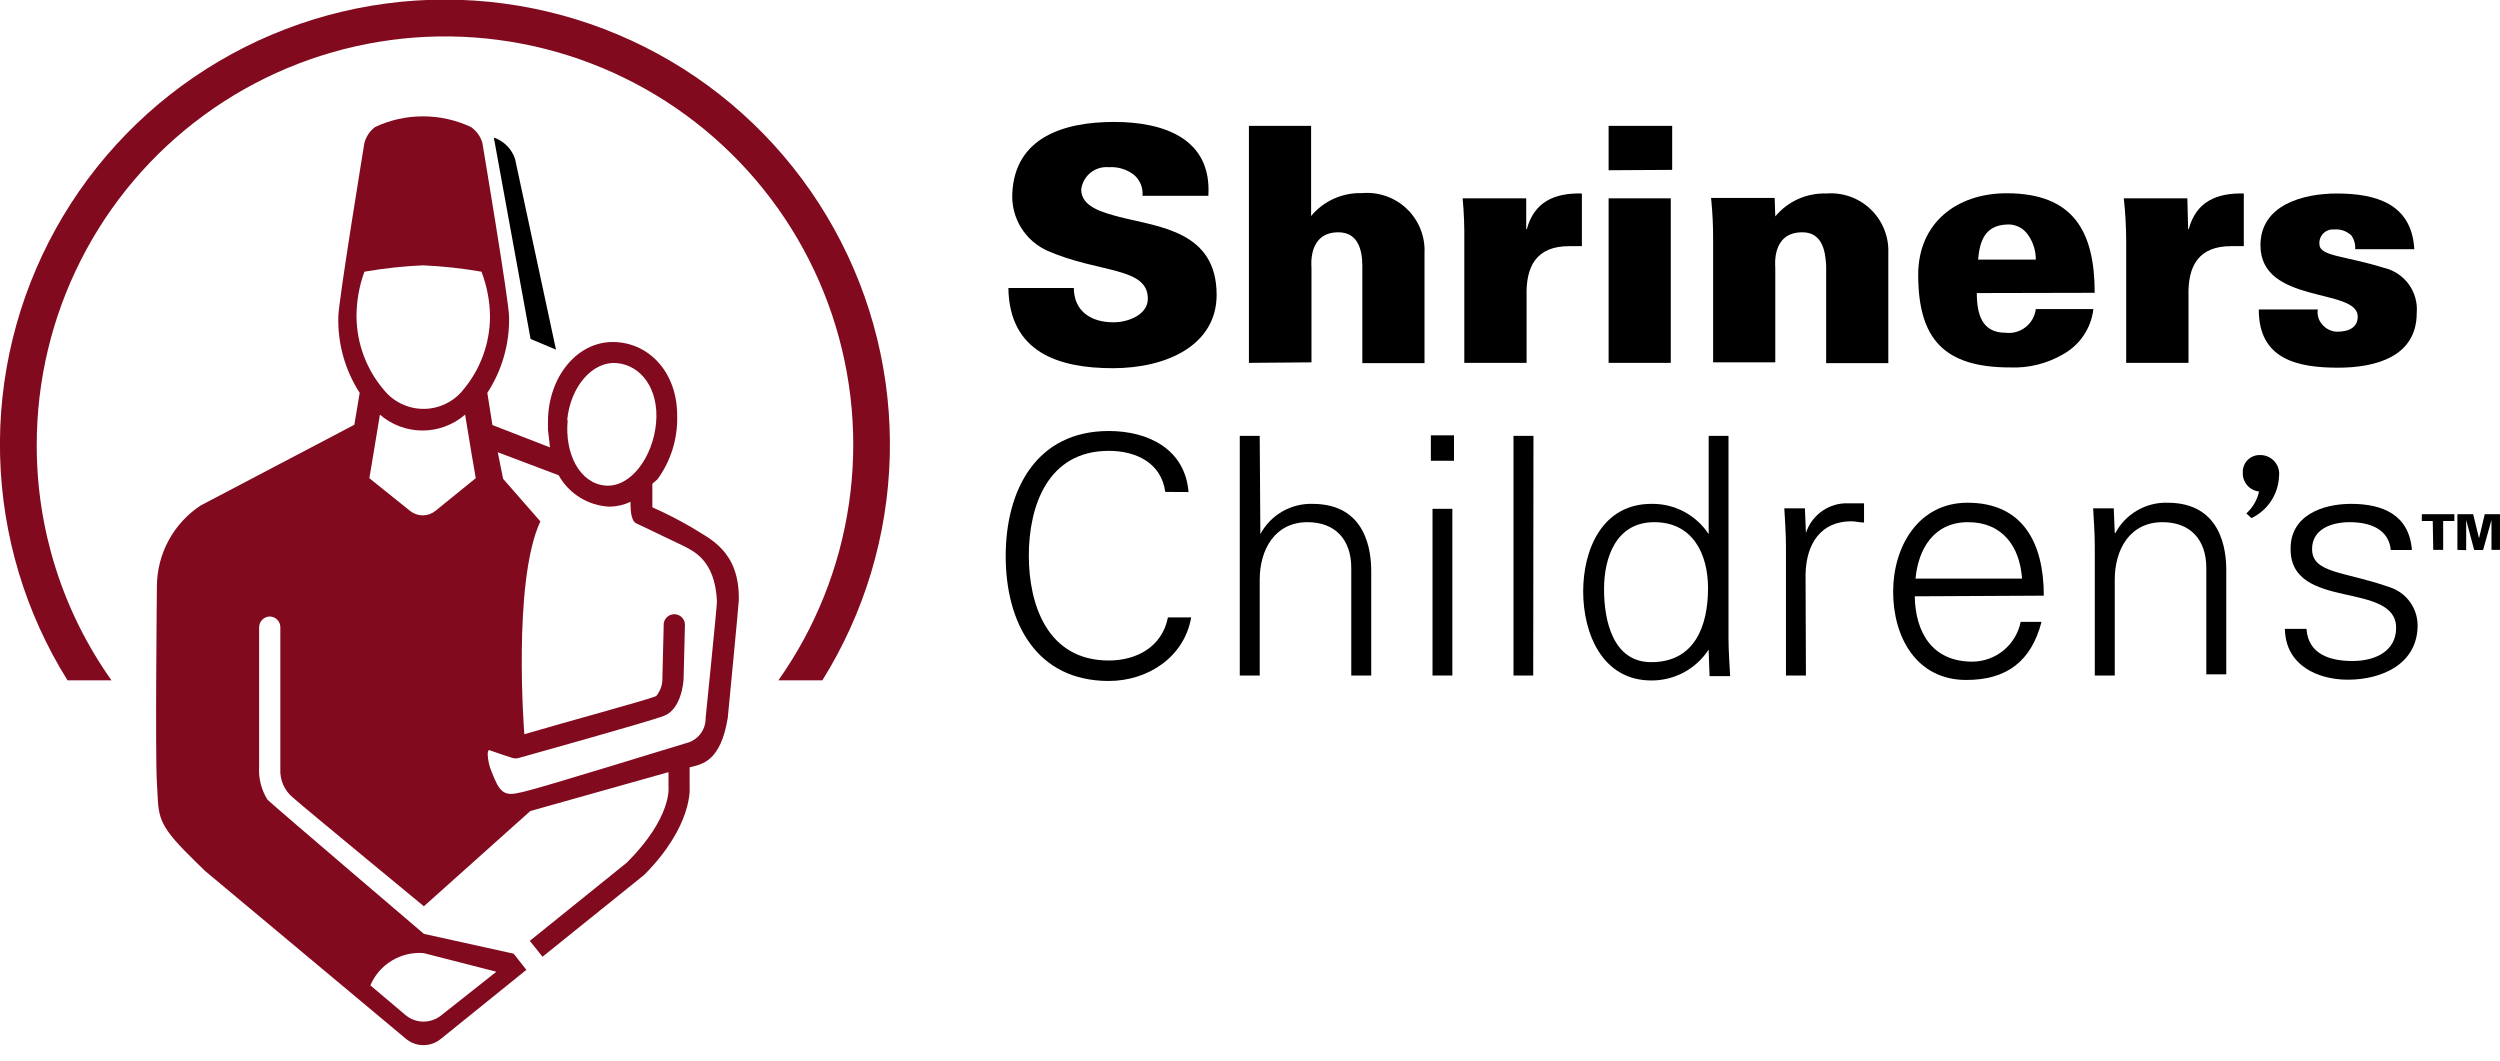
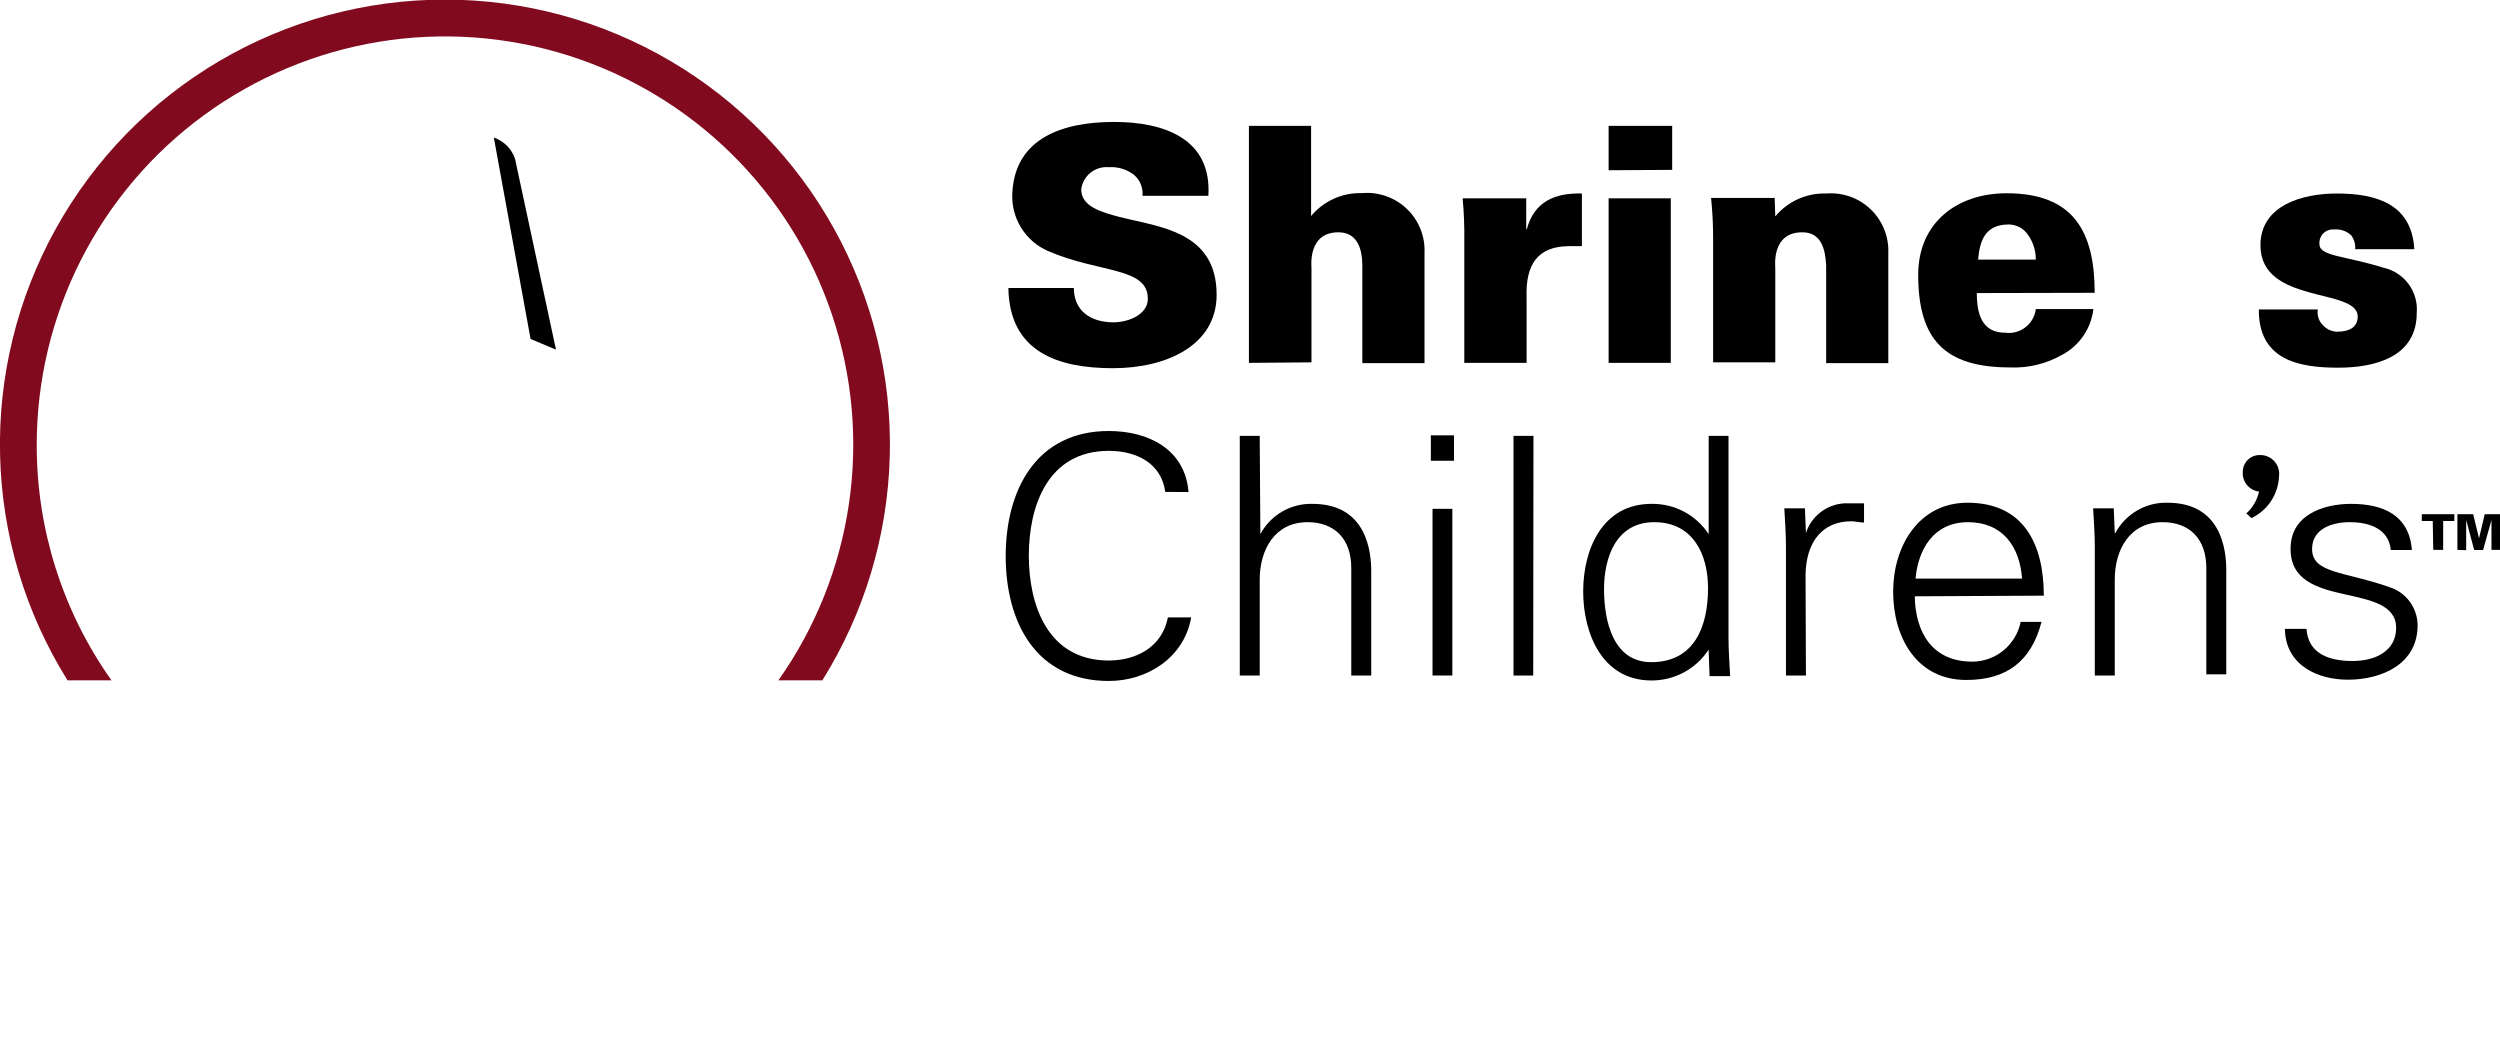
<svg xmlns="http://www.w3.org/2000/svg" width="132" height="56" viewBox="0 0 132 56" fill="none">
  <g id="logoshc_1 2" clip-path="url(#clip0_1962_12521)">
    <path id="Vector" d="M128.449 27.51H127.872V27.148H129.59V27.51H128.999V29.034H128.476L128.449 27.51Z" fill="black" />
    <path id="Vector_2" d="M129.751 29.034V27.148H130.583L130.892 28.423L131.194 27.148H132.007V29.034H131.55V27.457L131.107 29.041H130.637L130.214 27.457V29.048L129.751 29.034Z" fill="black" />
    <path id="Vector_3" d="M60.324 10.338C60.343 10.131 60.312 9.922 60.234 9.73C60.156 9.537 60.032 9.366 59.874 9.231C59.491 8.937 59.013 8.793 58.532 8.828C58.186 8.799 57.843 8.905 57.573 9.124C57.304 9.344 57.13 9.658 57.088 10.002C57.088 10.915 58.189 11.211 59.102 11.453C61.197 11.99 64.238 12.198 64.238 15.568C64.238 18.199 61.647 19.441 58.76 19.441C55.873 19.441 53.295 18.595 53.242 15.205H56.699C56.699 16.38 57.545 17.018 58.793 17.018C59.586 17.018 60.606 16.608 60.606 15.776C60.606 14.084 58.048 14.433 55.33 13.252C54.744 12.995 54.25 12.566 53.914 12.021C53.578 11.477 53.416 10.843 53.45 10.204C53.584 7.25 56.182 6.438 58.82 6.438C61.459 6.438 63.989 7.317 63.801 10.338H60.324Z" fill="black" />
    <path id="Vector_4" d="M65.943 19.159V6.646H69.226V11.406C69.552 11.013 69.963 10.701 70.429 10.491C70.894 10.282 71.401 10.181 71.911 10.197C72.342 10.158 72.777 10.213 73.186 10.356C73.595 10.499 73.968 10.728 74.281 11.027C74.594 11.327 74.839 11.69 75 12.092C75.161 12.495 75.234 12.926 75.214 13.359V19.173H71.931V14.03C71.931 13.178 71.689 12.265 70.669 12.265C69.044 12.265 69.246 14.044 69.246 14.151V19.132L65.943 19.159Z" fill="black" />
    <path id="Vector_5" d="M80.584 12.097H80.618C81 10.667 82.068 10.177 83.524 10.217V12.997C83.283 12.997 83.055 12.997 82.853 12.997C81.141 12.997 80.55 14.03 80.604 15.682V19.159H77.315V12.688C77.325 11.948 77.296 11.209 77.228 10.473H80.584V12.097Z" fill="black" />
    <path id="Vector_6" d="M84.935 8.989V6.646H88.291V8.969L84.935 8.989ZM84.935 19.159V10.473H88.217V19.159H84.935Z" fill="black" />
    <path id="Vector_7" d="M93.735 11.426C94.062 11.033 94.473 10.721 94.938 10.511C95.404 10.302 95.911 10.201 96.421 10.217C96.849 10.182 97.279 10.238 97.684 10.381C98.089 10.524 98.459 10.752 98.769 11.049C99.08 11.346 99.323 11.706 99.484 12.104C99.645 12.502 99.72 12.93 99.703 13.359V19.173H96.421V14.03C96.38 13.178 96.179 12.265 95.159 12.265C93.527 12.265 93.735 14.044 93.735 14.151V19.132H90.453V12.688C90.457 11.941 90.421 11.195 90.345 10.452H93.702L93.735 11.426Z" fill="black" />
    <path id="Vector_8" d="M104.376 15.474C104.376 16.595 104.651 17.568 105.879 17.568C106.067 17.593 106.258 17.58 106.441 17.53C106.624 17.48 106.795 17.395 106.945 17.279C107.094 17.163 107.22 17.018 107.313 16.854C107.407 16.689 107.467 16.508 107.49 16.32H110.531C110.472 16.824 110.292 17.307 110.005 17.727C109.719 18.146 109.335 18.49 108.887 18.73C108.053 19.207 107.101 19.44 106.141 19.401C102.664 19.401 101.281 17.917 101.281 14.507C101.281 11.755 103.335 10.204 105.946 10.204C109.477 10.204 110.599 12.218 110.599 15.46L104.376 15.474ZM107.49 13.708C107.494 13.245 107.353 12.792 107.088 12.412C106.965 12.226 106.794 12.075 106.594 11.977C106.393 11.879 106.169 11.837 105.946 11.855C104.805 11.909 104.53 12.721 104.443 13.708H107.49Z" fill="black" />
-     <path id="Vector_9" d="M115.533 12.097H115.566C115.949 10.667 117.016 10.177 118.473 10.217V12.997C118.231 12.997 118.003 12.997 117.802 12.997C116.09 12.997 115.499 14.03 115.553 15.682V19.159H112.263V12.688C112.26 11.948 112.218 11.208 112.136 10.473H115.492L115.533 12.097Z" fill="black" />
    <path id="Vector_10" d="M124.354 13.158C124.374 12.897 124.3 12.637 124.146 12.426C124.026 12.314 123.884 12.228 123.729 12.175C123.574 12.121 123.409 12.102 123.246 12.117C123.141 12.107 123.035 12.12 122.936 12.155C122.837 12.191 122.747 12.248 122.672 12.322C122.598 12.397 122.541 12.487 122.505 12.586C122.47 12.685 122.457 12.791 122.467 12.896C122.467 13.534 123.81 13.5 125.857 14.138C126.388 14.258 126.858 14.566 127.179 15.005C127.5 15.445 127.65 15.986 127.603 16.528C127.603 18.83 125.441 19.414 123.454 19.414C121.326 19.414 119.252 18.985 119.265 16.34H122.38C122.358 16.478 122.366 16.619 122.404 16.754C122.442 16.888 122.51 17.013 122.602 17.118C122.696 17.236 122.814 17.331 122.949 17.4C123.083 17.468 123.23 17.507 123.38 17.515C124.052 17.515 124.488 17.273 124.488 16.716C124.488 15.178 119.352 16.091 119.352 12.95C119.352 10.801 121.635 10.217 123.38 10.217C125.435 10.217 127.341 10.748 127.475 13.158H124.354Z" fill="black" />
    <path id="Vector_11" d="M61.526 25.973C61.317 24.436 59.981 23.805 58.545 23.805C55.303 23.805 54.322 26.745 54.322 29.336C54.322 31.928 55.303 34.875 58.545 34.875C59.948 34.875 61.351 34.203 61.666 32.599H62.895C62.526 34.72 60.579 35.955 58.545 35.955C54.712 35.955 53.101 32.874 53.101 29.363C53.101 25.852 54.725 22.757 58.545 22.757C60.613 22.757 62.573 23.704 62.754 25.98L61.526 25.973Z" fill="black" />
    <path id="Vector_12" d="M66.547 28.202C66.812 27.706 67.21 27.294 67.696 27.012C68.182 26.73 68.737 26.589 69.299 26.604C72.173 26.604 72.401 29.148 72.401 30.162V35.667H71.347V29.988C71.347 28.464 70.474 27.571 69.038 27.571C67.306 27.571 66.513 29.027 66.513 30.605V35.667H65.46V23.013H66.513L66.547 28.202Z" fill="black" />
    <path id="Vector_13" d="M76.771 24.328H75.549V22.986H76.771V24.328ZM76.684 26.866V35.667H75.637V26.866H76.684Z" fill="black" />
    <path id="Vector_14" d="M80.954 35.667H79.913V23.013H80.967L80.954 35.667Z" fill="black" />
    <path id="Vector_15" d="M90.218 34.371V34.297C89.891 34.8 89.443 35.213 88.915 35.498C88.387 35.783 87.797 35.931 87.197 35.929C84.592 35.929 83.592 33.438 83.592 31.229C83.592 29.021 84.592 26.604 87.197 26.604C87.794 26.594 88.385 26.735 88.913 27.014C89.441 27.293 89.89 27.702 90.218 28.202V23.013H91.265V33.686C91.265 34.358 91.319 35.069 91.352 35.7H90.265L90.218 34.371ZM87.344 27.571C85.331 27.571 84.693 29.43 84.693 31.109C84.693 32.787 85.169 34.962 87.183 34.962C89.479 34.962 90.184 33.055 90.184 31.055C90.184 29.269 89.392 27.571 87.344 27.571Z" fill="black" />
    <path id="Vector_16" d="M95.353 35.667H94.299V28.853C94.299 28.182 94.246 27.463 94.212 26.839H95.299L95.353 28.141C95.493 27.708 95.76 27.328 96.119 27.049C96.478 26.77 96.913 26.605 97.367 26.577C97.716 26.577 98.038 26.577 98.421 26.577V27.591C98.206 27.591 97.978 27.524 97.75 27.524C96.192 27.524 95.367 28.645 95.333 30.33L95.353 35.667Z" fill="black" />
    <path id="Vector_17" d="M101.099 31.485C101.133 33.358 101.992 34.935 104.147 34.935C104.748 34.93 105.329 34.718 105.792 34.336C106.255 33.953 106.573 33.423 106.691 32.834H107.792C107.248 34.935 105.933 35.902 103.818 35.902C101.187 35.902 99.958 33.639 99.958 31.243C99.958 28.846 101.301 26.544 103.885 26.544C106.832 26.544 107.913 28.698 107.913 31.451L101.099 31.485ZM106.765 30.551C106.644 28.853 105.731 27.571 103.912 27.571C102.093 27.571 101.28 29.007 101.14 30.551H106.765Z" fill="black" />
    <path id="Vector_18" d="M111.659 35.667H110.605V28.853C110.605 28.182 110.552 27.463 110.518 26.839H111.606L111.659 28.141H111.693C111.958 27.646 112.356 27.234 112.842 26.952C113.328 26.669 113.883 26.528 114.445 26.544C117.318 26.544 117.547 29.088 117.547 30.102V35.606H116.493V29.988C116.493 28.464 115.62 27.571 114.183 27.571C112.445 27.571 111.659 29.027 111.659 30.605V35.667Z" fill="black" />
    <path id="Vector_19" d="M118.607 27.108C118.946 26.802 119.181 26.398 119.279 25.953C119.033 25.926 118.807 25.806 118.647 25.617C118.487 25.429 118.406 25.186 118.419 24.939C118.416 24.817 118.437 24.696 118.482 24.582C118.528 24.469 118.596 24.366 118.683 24.28C118.77 24.195 118.874 24.128 118.988 24.084C119.102 24.04 119.224 24.021 119.346 24.026C119.487 24.026 119.627 24.056 119.756 24.114C119.885 24.172 120 24.257 120.093 24.363C120.187 24.47 120.256 24.594 120.298 24.73C120.339 24.865 120.351 25.007 120.333 25.147C120.314 25.613 120.169 26.065 119.912 26.455C119.655 26.844 119.297 27.156 118.876 27.356L118.607 27.108Z" fill="black" />
    <path id="Vector_20" d="M124.139 26.604C125.804 26.604 127.207 27.181 127.348 29.041H126.234C126.126 27.94 125.146 27.571 124.059 27.571C123.078 27.571 122.078 27.953 122.078 28.987C122.078 30.283 123.783 30.162 126.166 31.001C126.595 31.137 126.969 31.405 127.235 31.767C127.502 32.129 127.647 32.566 127.65 33.015C127.65 35.029 125.811 35.888 123.958 35.888C122.434 35.888 120.675 35.17 120.642 33.203H121.783C121.87 34.546 123.025 34.901 124.22 34.901C125.415 34.901 126.516 34.378 126.516 33.149C126.516 31.921 125.133 31.679 123.73 31.364C122.327 31.048 120.944 30.625 120.944 29.001C120.917 27.235 122.595 26.604 124.139 26.604Z" fill="black" />
    <path id="Vector_21" d="M27.195 8.391L29.356 18.461L28.014 17.897L26.074 7.264C26.335 7.352 26.573 7.5 26.767 7.695C26.962 7.891 27.108 8.129 27.195 8.391Z" fill="black" />
-     <path id="Vector_22" d="M36.519 27.846C35.848 27.455 35.155 27.101 34.445 26.785V25.543L34.714 25.308C35.423 24.336 35.789 23.155 35.754 21.952C35.767 19.669 34.264 18.058 32.35 18.058C30.437 18.058 28.933 19.945 28.933 22.261C28.933 22.408 28.933 22.549 28.933 22.697L29.041 23.623L26 22.442L25.731 20.744C26.511 19.547 26.912 18.143 26.879 16.716C26.879 15.95 25.47 7.546 25.47 7.546C25.372 7.204 25.158 6.908 24.865 6.706C24.073 6.335 23.209 6.143 22.334 6.143C21.46 6.143 20.596 6.335 19.804 6.706C19.528 6.916 19.33 7.211 19.24 7.546C19.24 7.546 17.864 15.95 17.864 16.716C17.825 18.141 18.218 19.545 18.991 20.744L18.709 22.428L10.593 26.691C9.888 27.156 9.308 27.787 8.905 28.53C8.502 29.272 8.289 30.103 8.284 30.948C8.284 30.948 8.19 39.876 8.284 41.319C8.391 42.924 8.197 43.333 9.741 44.911C10.043 45.22 10.412 45.582 10.835 45.992L21.455 54.866C21.711 55.072 22.03 55.184 22.358 55.184C22.686 55.184 23.005 55.072 23.261 54.866L27.792 51.208L27.121 50.355L22.381 49.308C22.381 49.308 14.359 42.467 14.124 42.225C13.801 41.708 13.646 41.103 13.681 40.493V33.116C13.683 32.967 13.743 32.824 13.848 32.719C13.954 32.614 14.096 32.554 14.245 32.552C14.394 32.554 14.535 32.614 14.64 32.719C14.744 32.825 14.802 32.967 14.802 33.116C14.802 33.116 14.802 40.151 14.802 40.587C14.785 40.878 14.837 41.168 14.953 41.434C15.07 41.7 15.248 41.934 15.474 42.118C15.93 42.534 22.381 47.851 22.381 47.851L28 42.823L35.297 40.769V41.554C35.297 41.554 35.499 43.145 33.102 45.542L27.974 49.677L28.645 50.516L34.015 46.193C36.62 43.568 36.412 41.554 36.412 41.554V40.514C37.083 40.353 38.05 40.205 38.426 37.902C38.426 37.902 39.003 31.928 39.01 31.686C39.05 29.075 37.479 28.457 36.519 27.846ZM22.361 50.322L26.208 51.308L23.261 53.638C23.002 53.834 22.686 53.94 22.361 53.94C22.037 53.94 21.721 53.834 21.462 53.638L19.555 52.027C19.786 51.485 20.181 51.029 20.684 50.724C21.188 50.418 21.774 50.277 22.361 50.322ZM18.824 16.716C18.824 15.908 18.964 15.106 19.24 14.346C20.263 14.168 21.297 14.056 22.334 14.01C23.37 14.056 24.401 14.168 25.422 14.346C25.712 15.103 25.865 15.905 25.872 16.716C25.868 18.128 25.369 19.493 24.463 20.576C24.211 20.892 23.892 21.147 23.528 21.322C23.164 21.498 22.765 21.589 22.361 21.589C21.957 21.589 21.559 21.498 21.195 21.322C20.831 21.147 20.512 20.892 20.26 20.576C19.344 19.497 18.835 18.131 18.824 16.716ZM22.992 26.973C22.802 27.127 22.565 27.211 22.321 27.211C22.077 27.211 21.84 27.127 21.65 26.973L19.502 25.248C19.502 25.248 19.857 23.147 20.059 21.892C20.683 22.433 21.481 22.732 22.308 22.732C23.134 22.732 23.933 22.433 24.557 21.892C24.758 23.16 25.12 25.248 25.12 25.248L22.992 26.973ZM29.947 22.187C30.115 20.408 31.29 19.052 32.579 19.173C33.868 19.294 34.807 20.562 34.64 22.348C34.472 24.134 33.297 25.758 31.954 25.637C30.612 25.517 29.806 23.966 29.974 22.187H29.947ZM37.258 37.902C37.264 38.181 37.184 38.455 37.027 38.686C36.871 38.917 36.646 39.094 36.385 39.191C36.036 39.285 28.605 41.594 27.658 41.803L27.41 41.856C26.597 42.051 26.362 41.809 25.953 40.735C25.834 40.456 25.766 40.159 25.752 39.856C25.745 39.77 25.761 39.685 25.799 39.607C25.799 39.607 25.799 39.607 25.832 39.607C26.094 39.708 27.047 40.017 27.047 40.017C27.163 40.054 27.287 40.054 27.403 40.017C27.665 39.936 34.17 38.137 35.063 37.795C35.955 37.453 36.096 36.056 36.096 35.781L36.163 33.055C36.172 32.977 36.164 32.897 36.14 32.822C36.116 32.746 36.076 32.677 36.023 32.618C35.97 32.559 35.905 32.511 35.833 32.479C35.761 32.447 35.682 32.43 35.603 32.43C35.524 32.43 35.445 32.447 35.373 32.479C35.301 32.511 35.236 32.559 35.183 32.618C35.13 32.677 35.09 32.746 35.066 32.822C35.042 32.897 35.034 32.977 35.042 33.055L34.975 35.781C34.989 36.135 34.872 36.481 34.646 36.754C34.029 37.003 29.947 38.097 27.685 38.768C27.685 38.768 27.047 30.712 28.531 27.53L26.564 25.282L26.282 23.879L29.497 25.094C29.766 25.576 30.154 25.982 30.624 26.272C31.094 26.562 31.631 26.728 32.183 26.752C32.566 26.747 32.944 26.66 33.29 26.497C33.29 26.799 33.29 27.443 33.566 27.618L36.036 28.799C36.6 29.088 37.761 29.558 37.855 31.76C37.862 31.954 37.258 37.902 37.258 37.902Z" fill="#820A1E" />
    <path id="Vector_23" d="M1.94 23.489C1.938 20.099 2.737 16.756 4.27 13.732C5.803 10.708 8.027 8.088 10.763 6.086C13.499 4.083 16.668 2.754 20.014 2.206C23.36 1.658 26.788 1.908 30.019 2.934C33.25 3.96 36.194 5.733 38.611 8.111C41.029 10.488 42.851 13.402 43.93 16.616C45.01 19.83 45.316 23.253 44.823 26.608C44.331 29.962 43.055 33.154 41.098 35.922H43.42C45.642 32.365 46.871 28.279 46.98 24.086C47.09 19.894 46.075 15.749 44.041 12.082C42.008 8.414 39.03 5.357 35.417 3.229C31.803 1.101 27.686 -0.021 23.492 -0.021C19.299 -0.021 15.182 1.101 11.568 3.229C7.955 5.357 4.977 8.414 2.944 12.082C0.91 15.749 -0.105 19.894 0.005 24.086C0.114 28.279 1.343 32.365 3.565 35.922H5.887C3.31 32.289 1.93 27.943 1.94 23.489Z" fill="#820A1E" />
  </g>
  <defs>
    <clipPath id="clip0_1962_12521">
      <rect width="132" height="55.182" fill="white" />
    </clipPath>
  </defs>
</svg>